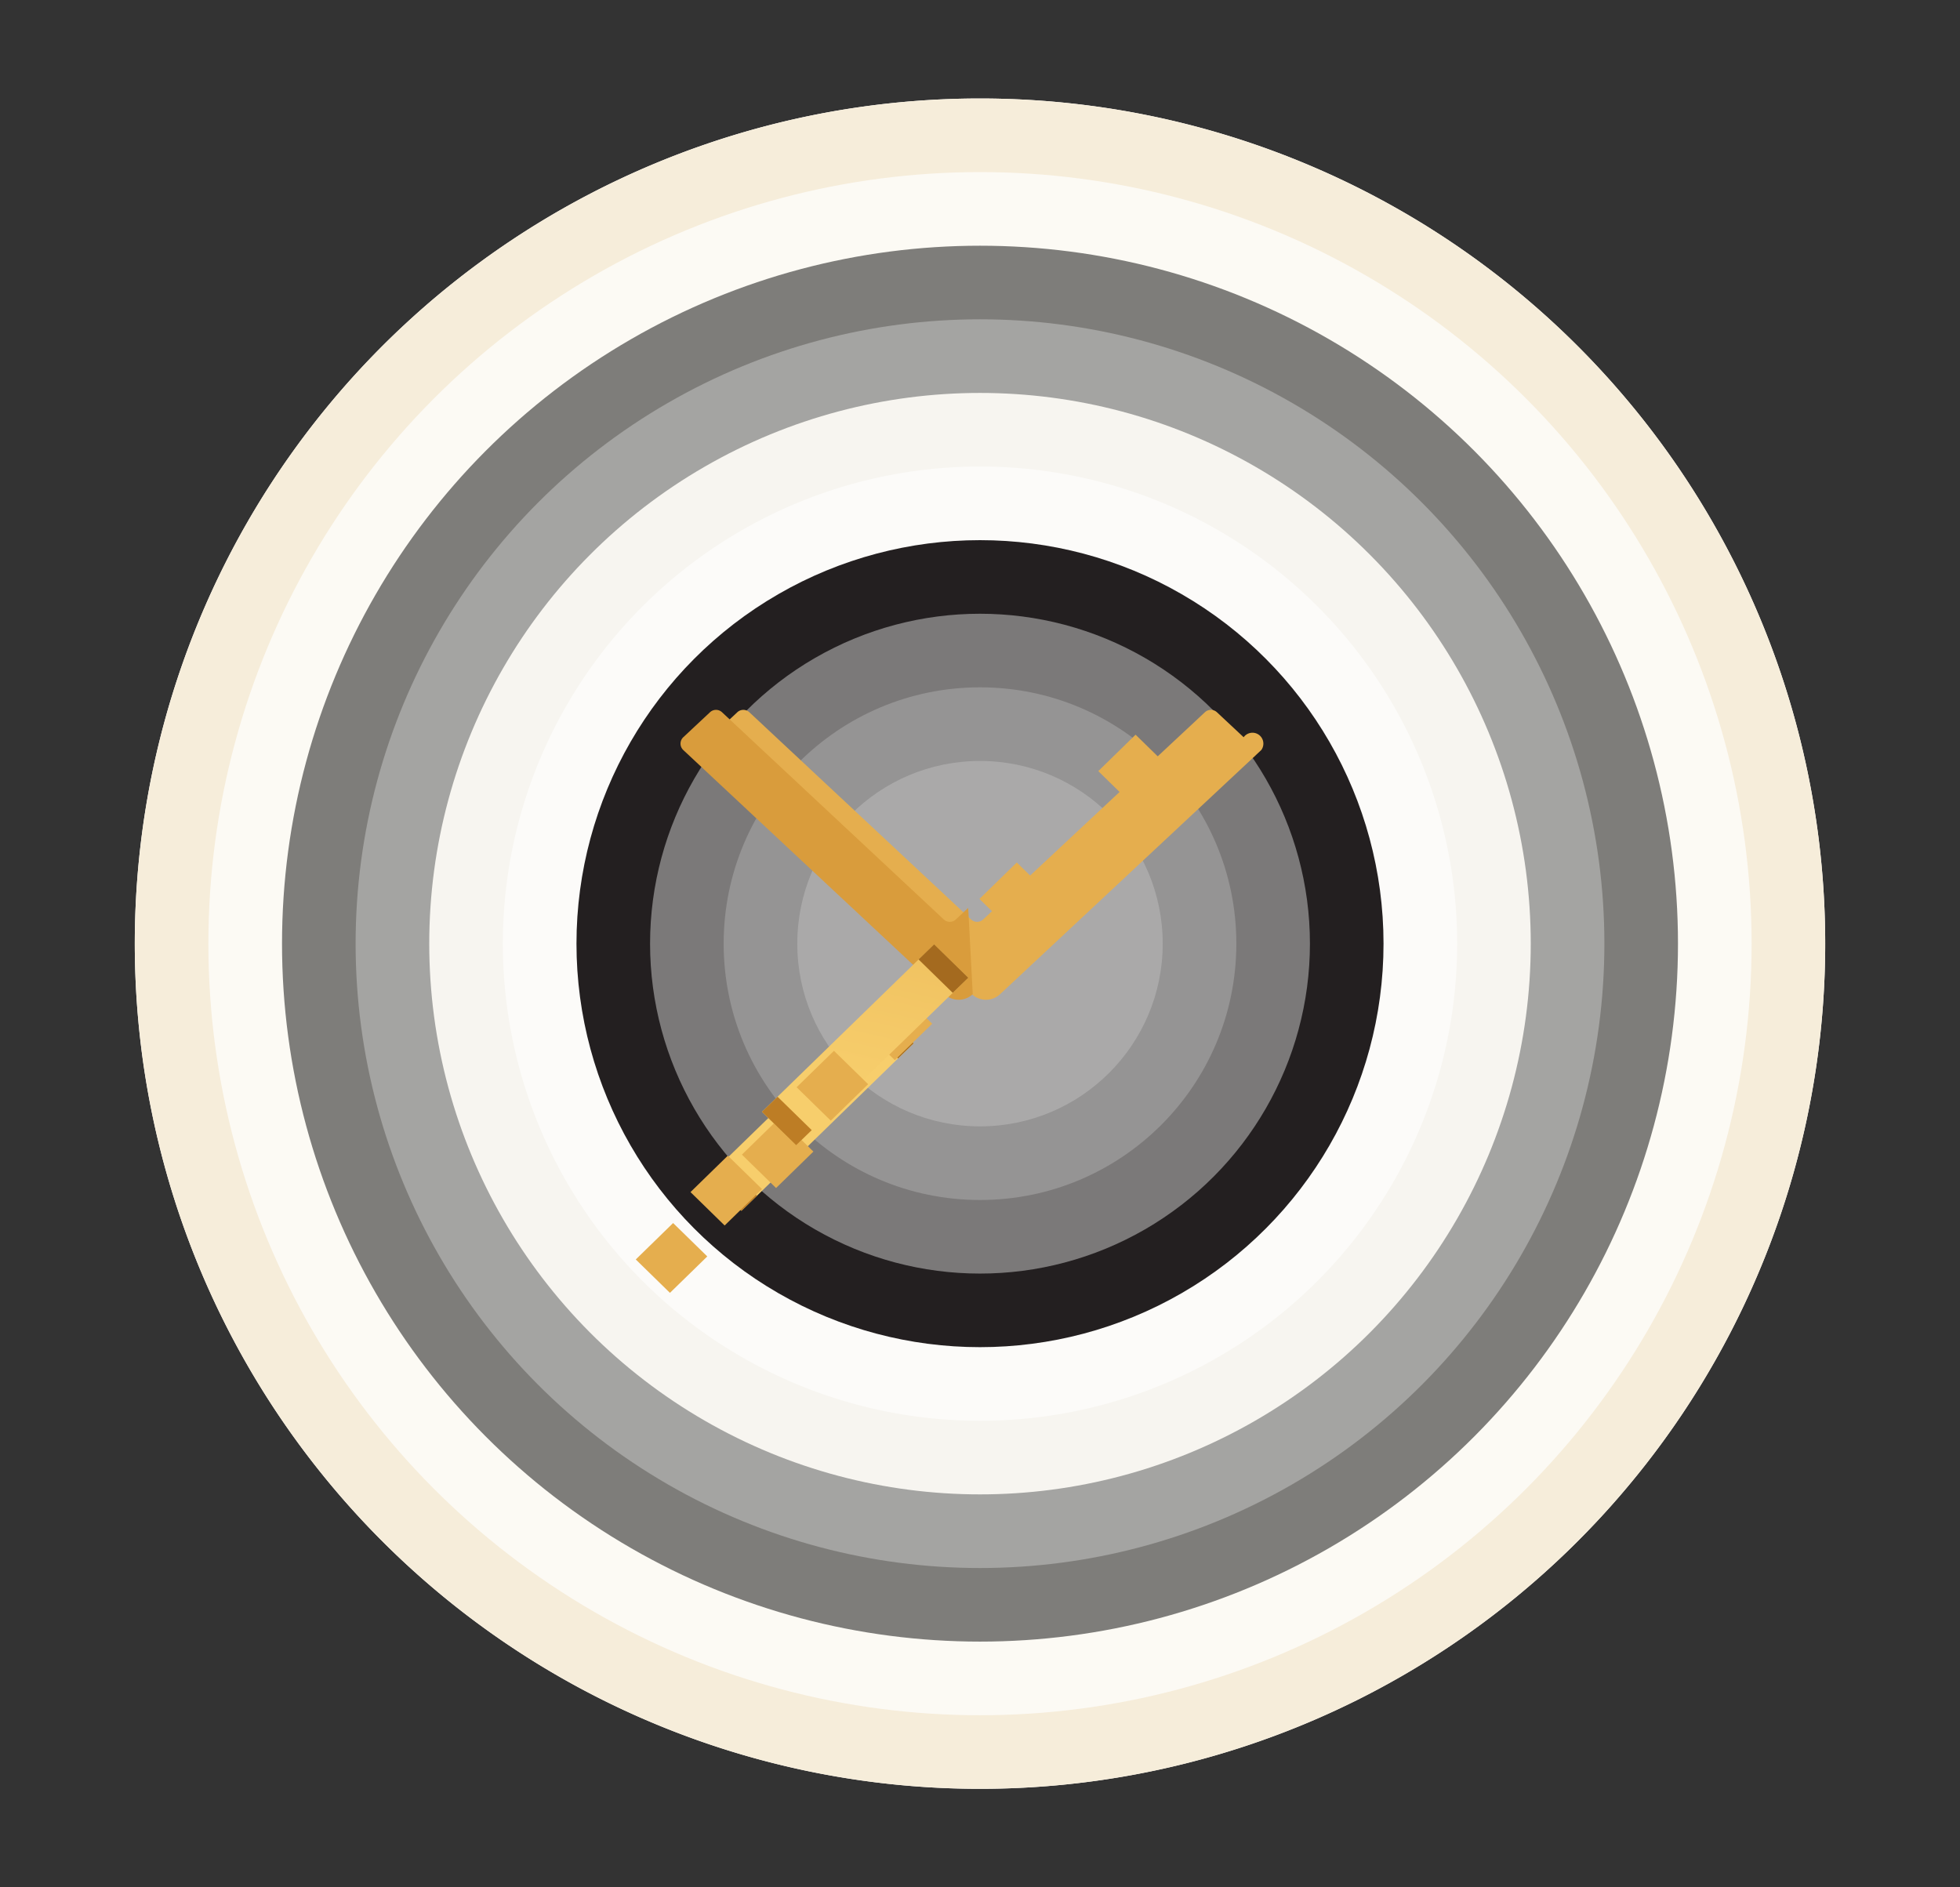
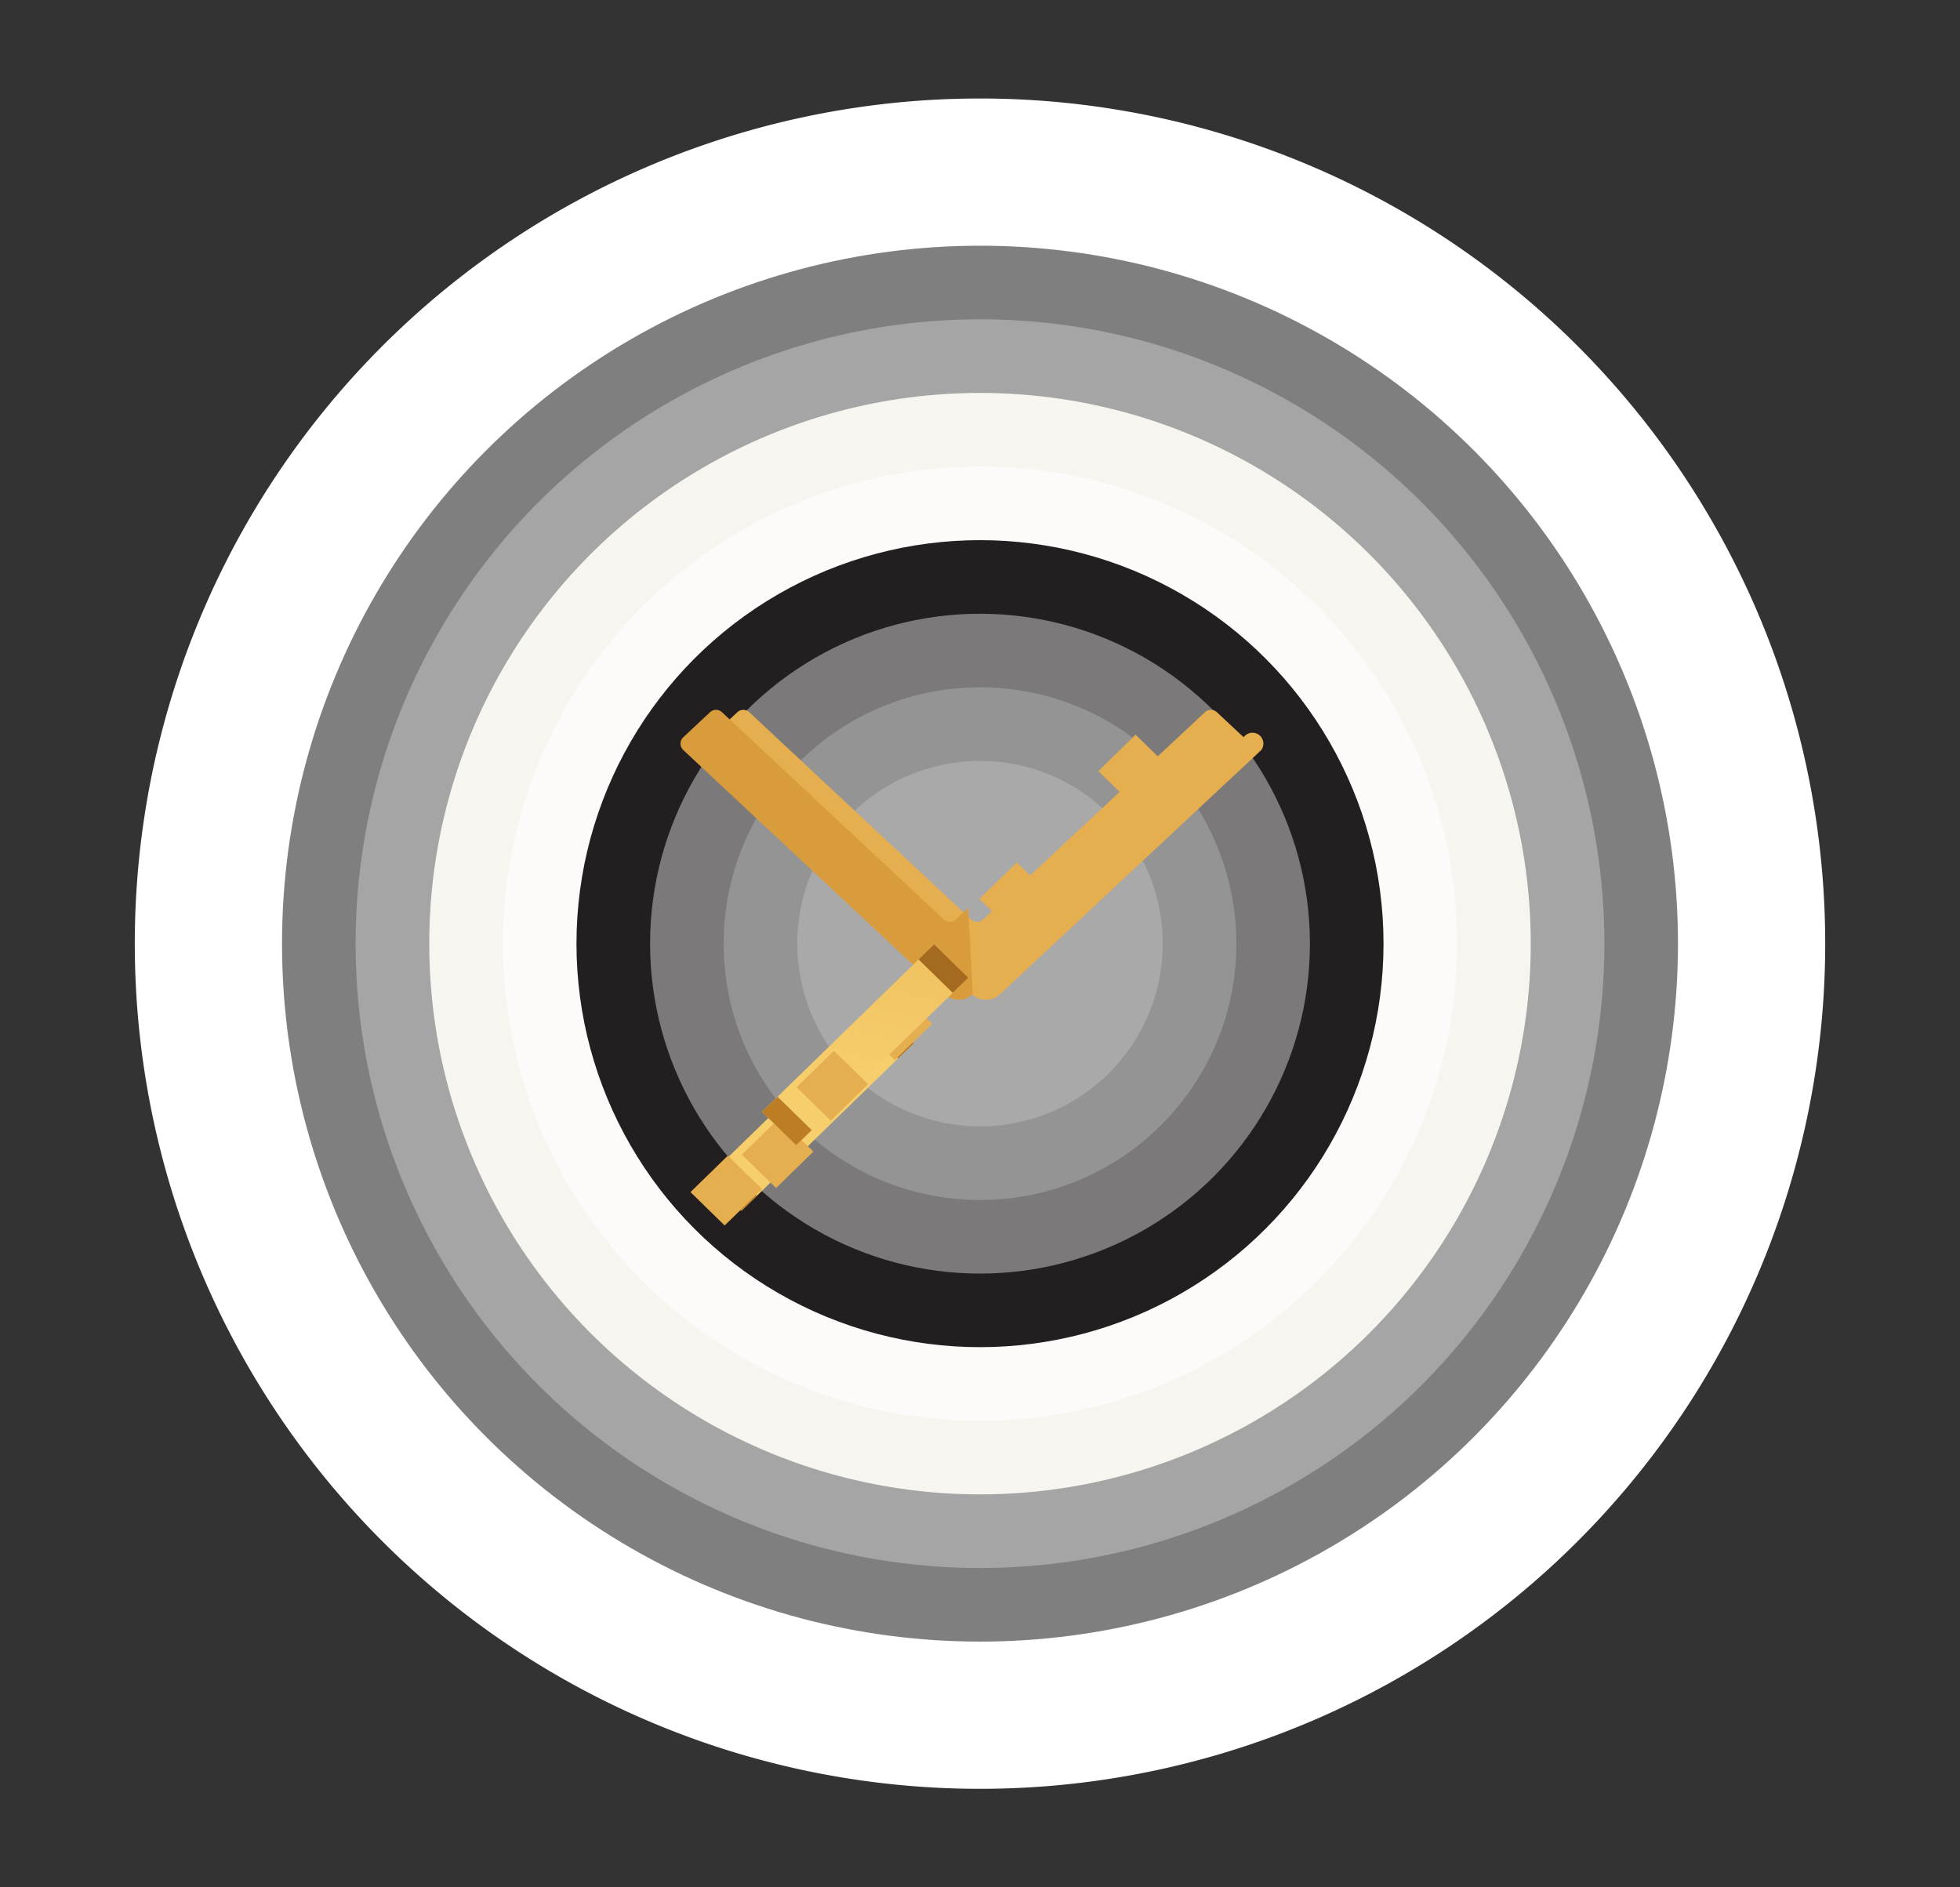
<svg xmlns="http://www.w3.org/2000/svg" xmlns:xlink="http://www.w3.org/1999/xlink" width="432" height="416" viewBox="0 0 432 416">
  <rect x="0" y="0" width="432" height="416" fill="#333333" stroke="none" />
  <defs>
    <style>
      .cls-1, .cls-10, .cls-11, .cls-3, .cls-5, .cls-7, .cls-9 {
        fill: #fff;
      }
      .cls-2 {
        fill: #f6edda;
      }
      .cls-3 {
        opacity: 0.7;
      }
      .cls-4 {
        opacity: 0.5;
      }
      .cls-5 {
        opacity: 0.3;
      }
      .cls-6 {
        fill: #f7f5f0;
      }
      .cls-7 {
        opacity: 0.6;
      }
      .cls-8 {
        fill: #231f20;
      }
      .cls-9 {
        opacity: 0.4;
      }
      .cls-10, .cls-11 {
        opacity: 0.2;
      }
      .cls-12 {
        fill: #e5ae4e;
      }
      .cls-13 {
        fill: #d99c3c;
      }
      .cls-14 {
        fill: url(#linear-gradient);
      }
      .cls-15 {
        fill: #bd7d25;
      }
      .cls-16 {
        fill: #a46a1f;
      }
      .cls-17 {
        fill: url(#linear-gradient-2);
      }
      .cls-18 {
        fill: url(#linear-gradient-3);
      }
      .cls-19 {
        fill: url(#linear-gradient-4);
      }
      .cls-20 {
        fill: url(#linear-gradient-5);
      }
      .cls-21 {
        fill: url(#linear-gradient-6);
      }
      .cls-22 {
        fill: url(#linear-gradient-7);
      }
      .cls-23 {
        fill: url(#linear-gradient-8);
      }
      .cls-24 {
        fill: url(#linear-gradient-9);
      }
    </style>
    <linearGradient id="linear-gradient" x1="178.69" y1="349.13" x2="131.89" y2="276.81" gradientTransform="matrix(-0.7, -0.72, 0.72, -0.7, 178.52, 518.45)" gradientUnits="userSpaceOnUse">
      <stop offset="0" stop-color="#e5ae4e" />
      <stop offset="1" stop-color="#f7ce6c" />
    </linearGradient>
    <linearGradient id="linear-gradient-2" x1="83.72" y1="372.65" x2="88.46" y2="345.95" gradientTransform="matrix(-0.7, -0.72, 0.72, -0.7, 178.52, 518.45)" gradientUnits="userSpaceOnUse">
      <stop offset="0" stop-color="#d99c3c" />
      <stop offset="1" stop-color="#e5ae4e" />
    </linearGradient>
    <linearGradient id="linear-gradient-3" x1="177.52" y1="323.76" x2="182.26" y2="297.06" xlink:href="#linear-gradient-2" />
    <linearGradient id="linear-gradient-4" x1="151.34" y1="351.94" x2="156.08" y2="325.24" xlink:href="#linear-gradient-2" />
    <linearGradient id="linear-gradient-5" x1="125.15" y1="380.11" x2="129.9" y2="353.41" xlink:href="#linear-gradient-2" />
    <linearGradient id="linear-gradient-6" x1="98.97" y1="408.28" x2="103.71" y2="381.58" xlink:href="#linear-gradient-2" />
    <linearGradient id="linear-gradient-7" x1="205.35" y1="294.78" x2="158.54" y2="222.45" xlink:href="#linear-gradient" />
    <linearGradient id="linear-gradient-8" x1="114.96" y1="317.16" x2="119.7" y2="290.46" xlink:href="#linear-gradient-2" />
    <linearGradient id="linear-gradient-9" x1="208.87" y1="268.28" x2="213.61" y2="241.59" xlink:href="#linear-gradient-2" />
  </defs>
  <title>المفتاح العربي</title>
  <g id="Layer_2" data-name="Layer 2">
    <g id="Layer_1-2" data-name="Layer 1">
      <path class="cls-1" d="M402.29,208a186.29,186.29,0,1,1-186.29-186.29A186.29,186.29,0,0,1,402.29,208Z" />
-       <path class="cls-2" d="M402.29,208A186.29,186.29,0,1,1,216,21.71,186.29,186.29,0,0,1,402.29,208Z" />
      <circle class="cls-3" cx="216" cy="208" r="170.07" />
      <circle class="cls-4" cx="216" cy="208" r="153.84" />
      <circle class="cls-5" cx="216" cy="208" r="137.62" />
      <circle class="cls-6" cx="216" cy="208" r="121.39" />
      <circle class="cls-7" cx="216" cy="208" r="105.17" />
      <circle class="cls-8" cx="216" cy="208" r="88.94" />
      <circle class="cls-9" cx="216" cy="208" r="72.72" />
      <circle class="cls-10" cx="216" cy="208" r="56.5" />
      <circle class="cls-11" cx="216" cy="208" r="40.27" />
      <path class="cls-12" d="M278,165.32l-57.58,53.82a4.56,4.56,0,0,1-6.22,0l-57.58-53.82a1.94,1.94,0,0,1,0-2.82l5.87-5.49a1.94,1.94,0,0,1,2.69,0l48.84,45.64a1.94,1.94,0,0,0,2.69,0l48.84-45.64a1.94,1.94,0,0,1,2.69,0l5.87,5.49A1.94,1.94,0,0,1,278,165.32Z" />
      <path class="cls-13" d="M214.4,219.14a4.56,4.56,0,0,1-6.22,0l-57.58-53.82a1.94,1.94,0,0,1,0-2.82l5.87-5.49a1.94,1.94,0,0,1,2.69,0l48.84,45.64a1.94,1.94,0,0,0,2.69,0l2.71-2.53Z" />
      <polygon class="cls-14" points="155.89 259.53 163.42 266.89 201.36 229.97 193.83 222.61 155.89 259.53" />
      <polygon class="cls-15" points="155.89 259.53 163.42 266.89 166.85 263.56 159.32 256.2 155.89 259.53" />
      <polygon class="cls-16" points="201.36 229.97 193.83 222.61 190.4 225.94 197.93 233.3 201.36 229.97" />
-       <polygon class="cls-17" points="140.13 277.61 147.66 284.97 155.89 276.94 148.36 269.58 140.13 277.61" />
      <polygon class="cls-18" points="163.52 254.5 171.05 261.86 179.28 253.83 171.75 246.47 163.52 254.5" />
      <polygon class="cls-19" points="189.7 226.32 197.23 233.68 205.46 225.65 197.93 218.29 189.7 226.32" />
      <polygon class="cls-20" points="215.88 198.14 223.41 205.5 231.64 197.47 224.11 190.11 215.88 198.14" />
      <polygon class="cls-21" points="242.07 169.97 249.6 177.33 257.83 169.3 250.29 161.94 242.07 169.97" />
      <polygon class="cls-22" points="167.95 245.07 175.48 252.43 213.42 215.51 205.89 208.15 167.95 245.07" />
      <polygon class="cls-16" points="213.42 215.51 205.89 208.15 202.46 211.48 209.99 218.84 213.42 215.51" />
      <polygon class="cls-15" points="167.95 245.07 175.48 252.43 178.91 249.1 171.38 241.74 167.95 245.07" />
      <polygon class="cls-23" points="152.19 262.76 159.72 270.12 167.95 262.09 160.42 254.73 152.19 262.76" />
      <polygon class="cls-24" points="175.58 239.65 183.11 247.01 191.34 238.98 183.81 231.62 175.58 239.65" />
    </g>
  </g>
</svg>